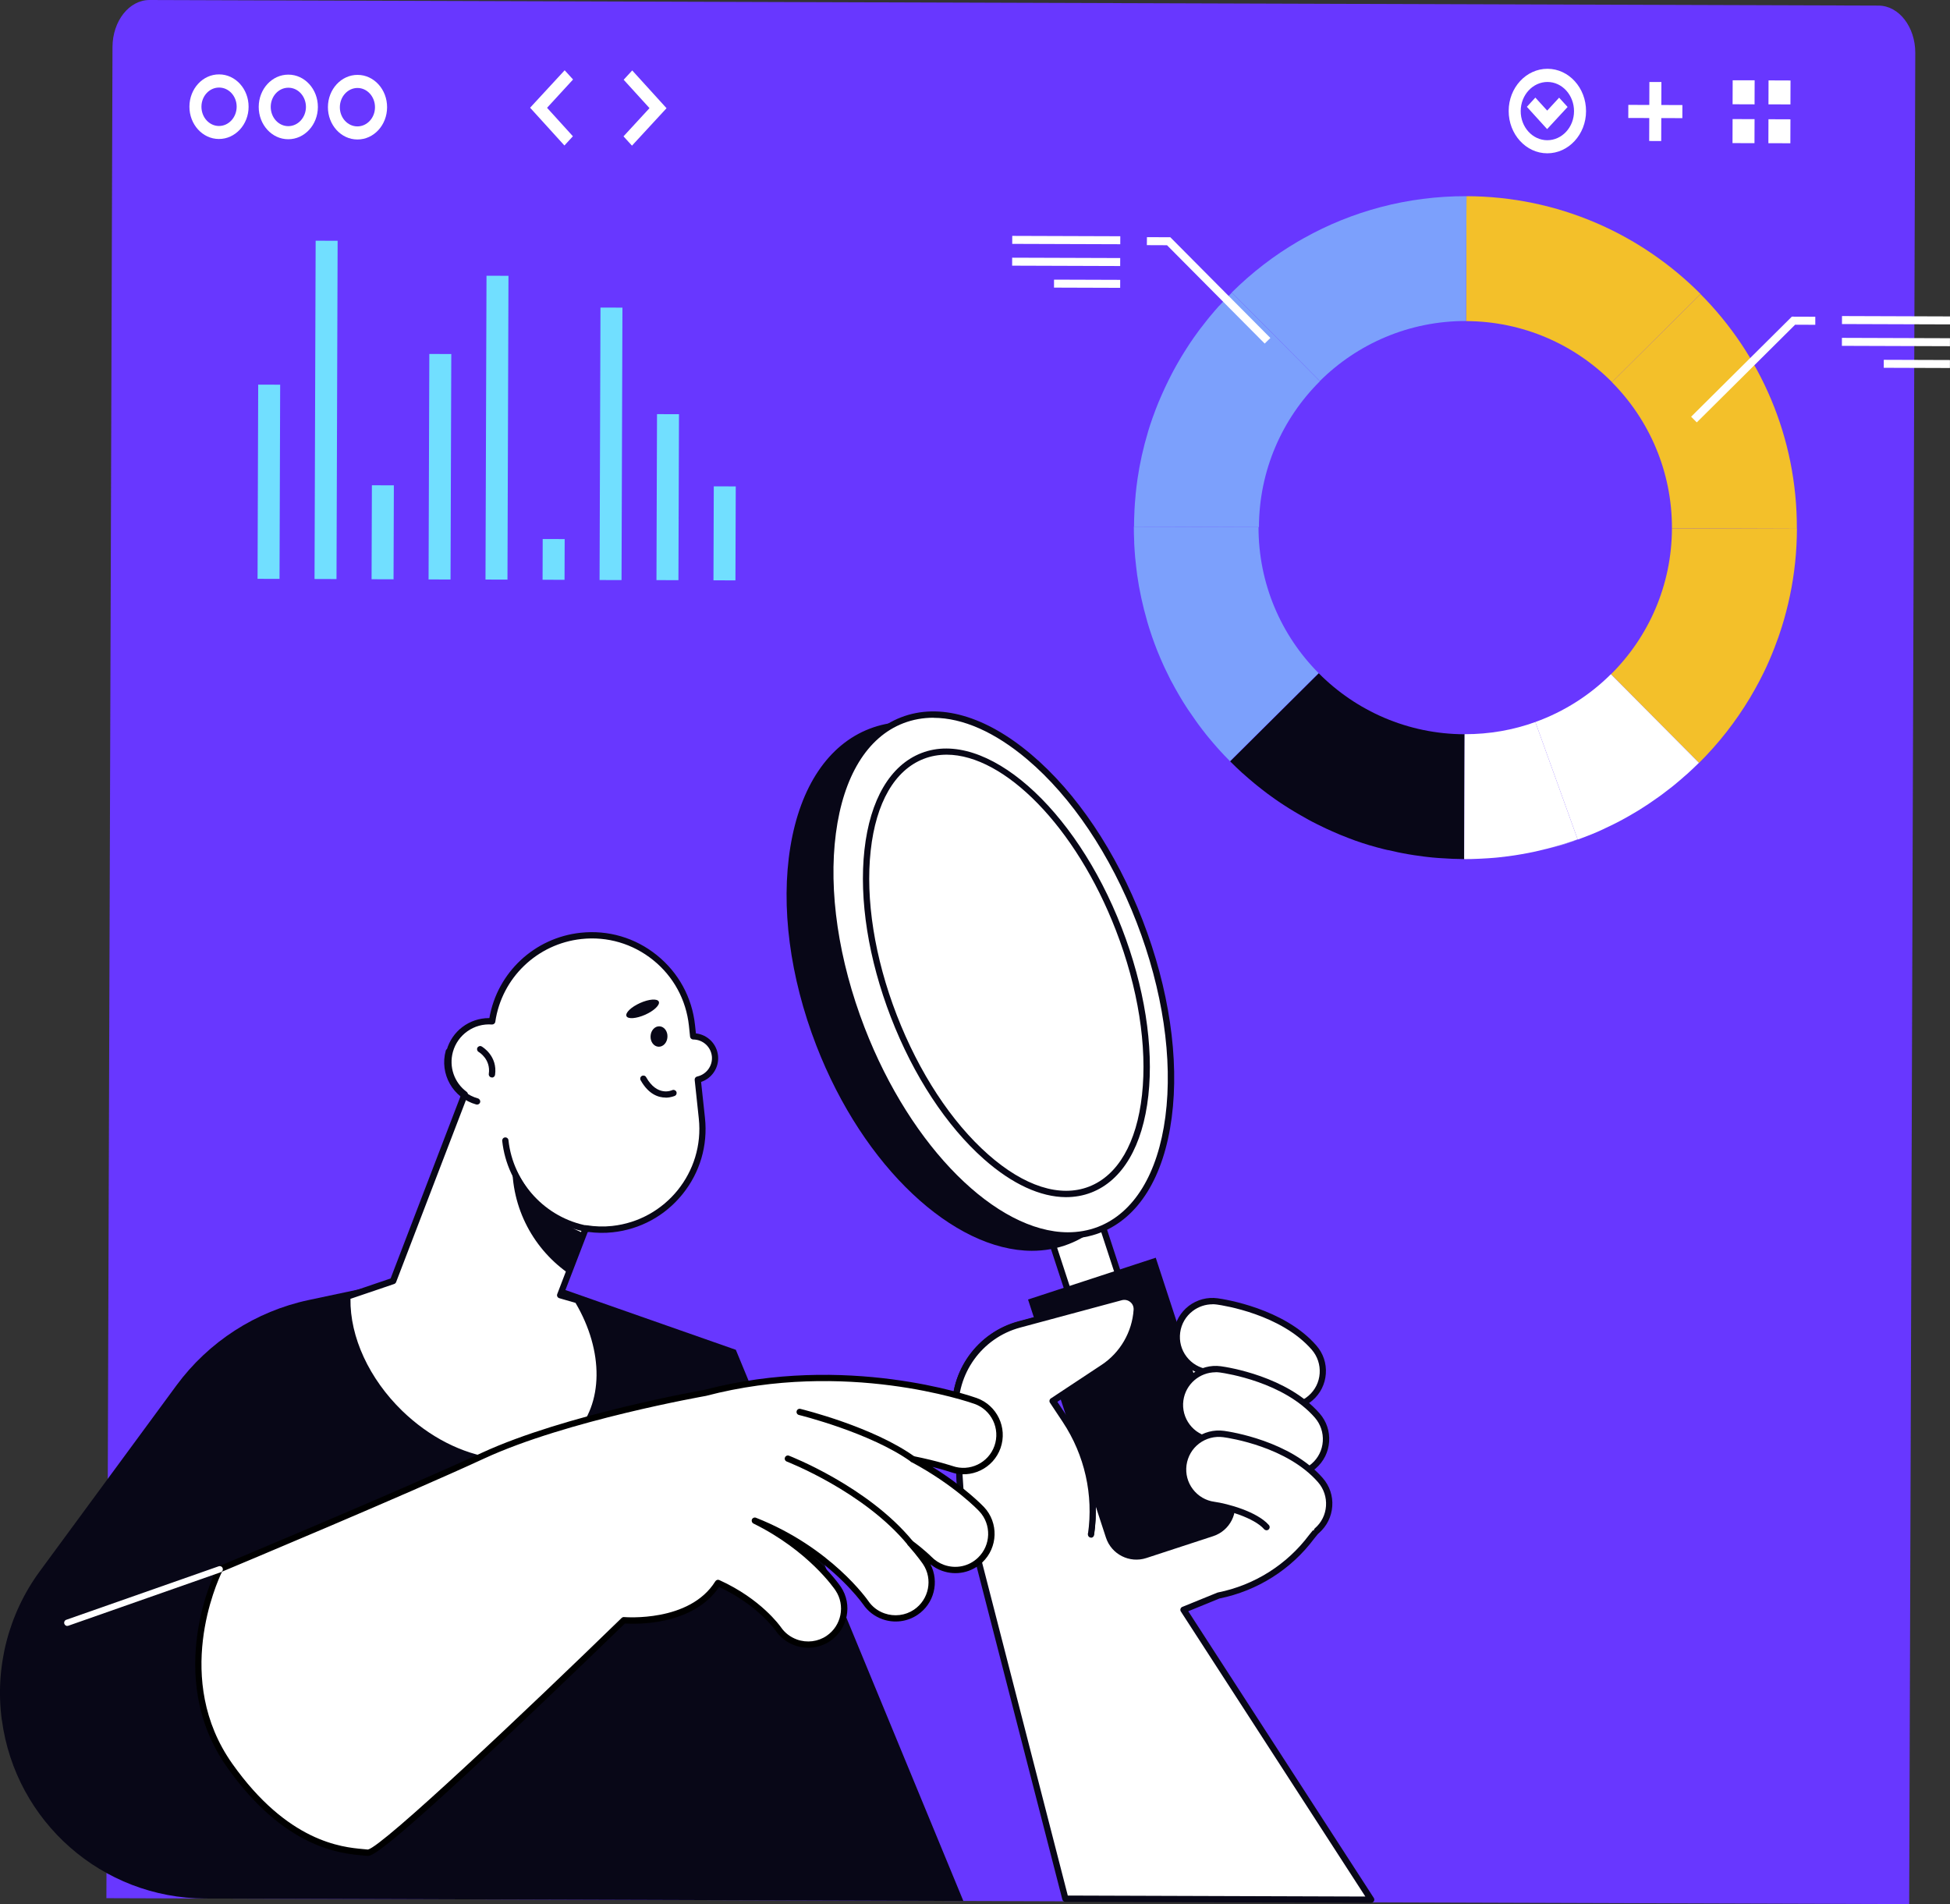
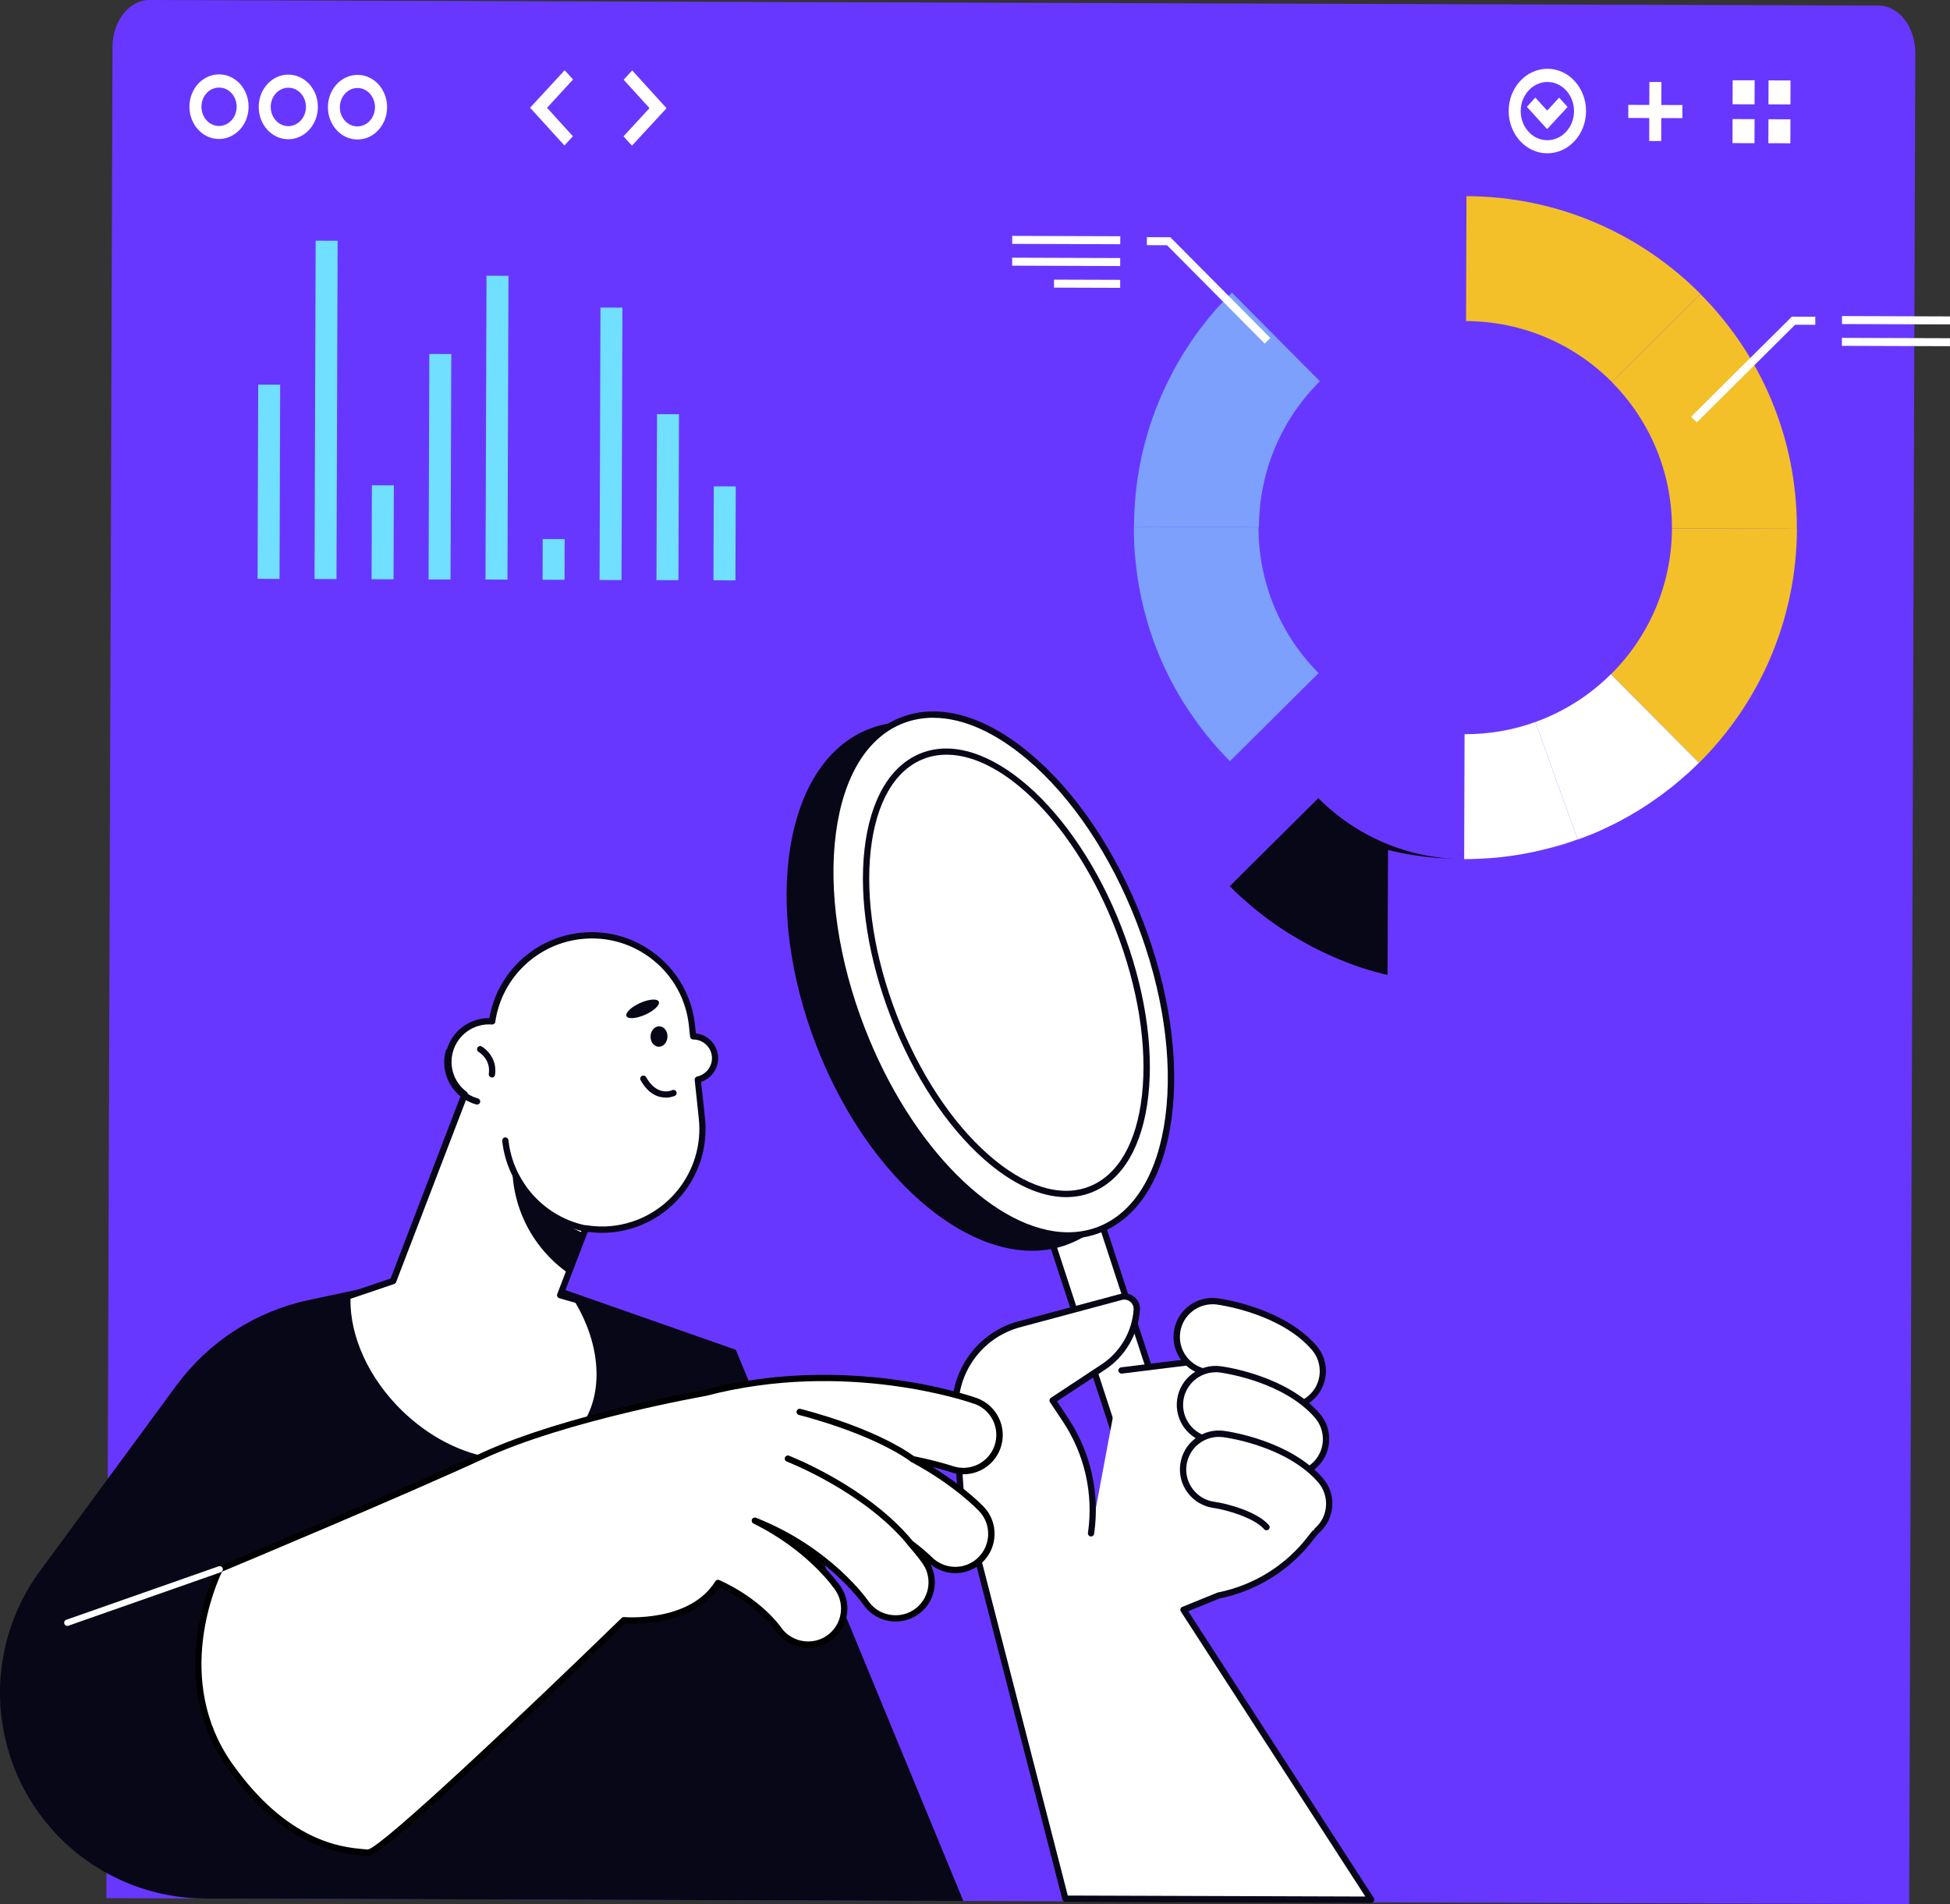
<svg xmlns="http://www.w3.org/2000/svg" id="Capa_2" width="236.97" height="231.38" viewBox="0 0 236.97 231.38">
  <rect x="0" y="0" width="236.97" height="231.38" fill="#333333" stroke="none" />
  <g id="Capa_4">
    <path d="M232.01,231.38l.74-224.95c.01-3.16-1.99-5.74-4.46-5.75L18.17,0c-2.47,0-4.49,2.55-4.5,5.72l-.74,224.95,219.07.72Z" fill="#6837ff" stroke-width="0" />
    <path d="M26.6,16.89c-1.98,0-3.59-1.77-3.58-3.94s1.62-3.92,3.61-3.91c1.98,0,3.59,1.77,3.58,3.94,0,2.16-1.63,3.92-3.61,3.91ZM26.62,10.64c-1.18,0-2.14,1.04-2.14,2.33,0,1.29.95,2.34,2.13,2.34s2.14-1.04,2.15-2.33-.95-2.34-2.13-2.34Z" fill="#fff" stroke-width="0" />
    <path d="M35.02,16.92c-1.98,0-3.59-1.77-3.58-3.94s1.62-3.92,3.61-3.91c1.98,0,3.59,1.77,3.58,3.94s-1.63,3.92-3.61,3.91ZM35.04,10.66c-1.18,0-2.14,1.04-2.14,2.33s.95,2.34,2.13,2.34,2.14-1.04,2.15-2.33c0-1.29-.95-2.34-2.13-2.34Z" fill="#fff" stroke-width="0" />
    <path d="M43.43,16.95c-1.98,0-3.59-1.77-3.58-3.94s1.63-3.92,3.61-3.91c1.98,0,3.59,1.77,3.58,3.94s-1.62,3.92-3.61,3.91ZM43.45,10.69c-1.18,0-2.14,1.04-2.15,2.33s.95,2.34,2.13,2.34,2.14-1.04,2.14-2.33c0-1.29-.95-2.34-2.13-2.34Z" fill="#fff" stroke-width="0" />
    <path d="M188.03,18.63c-2.59,0-4.7-2.32-4.69-5.15,0-2.83,2.13-5.13,4.72-5.12,2.59,0,4.69,2.32,4.68,5.15,0,2.83-2.13,5.13-4.72,5.12ZM188.06,9.96c-1.79,0-3.25,1.58-3.26,3.53s1.44,3.55,3.23,3.55c1.79,0,3.25-1.58,3.25-3.53s-1.44-3.55-3.23-3.55Z" fill="#fff" stroke-width="0" />
    <polygon points="188.01 15.69 185.55 12.98 186.58 11.86 188.02 13.44 189.47 11.87 190.5 13 188.01 15.69" fill="#fff" stroke-width="0" />
    <polygon points="68.59 17.68 64.42 13.09 68.62 8.54 69.64 9.66 66.48 13.1 69.62 16.56 68.59 17.68" fill="#fff" stroke-width="0" />
    <polygon points="76.8 17.7 75.77 16.57 78.93 13.14 75.79 9.69 76.83 8.56 81 13.15 76.8 17.7" fill="#fff" stroke-width="0" />
    <rect x="197.56" y="12.81" width="7.17" height="1.46" transform="translate(186.95 214.65) rotate(-89.81)" fill="#fff" stroke-width="0" />
    <rect x="200.35" y="10.26" width="1.59" height="6.57" transform="translate(186.95 214.65) rotate(-89.81)" fill="#fff" stroke-width="0" />
    <polygon points="213.23 9.76 210.56 9.76 210.55 12.67 213.22 12.68 213.23 9.76 213.23 9.76" fill="#fff" stroke-width="0" />
    <polygon points="213.22 14.48 210.55 14.47 210.54 17.39 213.21 17.4 213.22 14.48 213.22 14.48" fill="#fff" stroke-width="0" />
    <polygon points="217.59 9.78 214.92 9.77 214.91 12.68 217.58 12.69 217.59 9.78 217.59 9.78" fill="#fff" stroke-width="0" />
    <polygon points="217.58 14.5 214.91 14.49 214.9 17.4 217.57 17.41 217.58 14.5 217.58 14.5" fill="#fff" stroke-width="0" />
    <rect x="20.87" y="57.21" width="23.6" height="2.67" transform="translate(-25.98 91.02) rotate(-89.81)" fill="#71dfff" stroke-width="0" />
    <rect x="19.07" y="48.48" width="41.11" height="2.67" transform="translate(-10.32 89.27) rotate(-89.81)" fill="#71dfff" stroke-width="0" />
    <rect x="40.79" y="63.35" width="11.42" height="2.67" transform="translate(-18.33 110.97) rotate(-89.81)" fill="#71dfff" stroke-width="0" />
    <rect x="39.75" y="55.38" width="27.4" height="2.67" transform="translate(-3.43 109.98) rotate(-89.81)" fill="#71dfff" stroke-width="0" />
    <rect x="41.94" y="50.64" width="36.92" height="2.67" transform="translate(8.22 112.2) rotate(-89.81)" fill="#71dfff" stroke-width="0" />
    <rect x="64.8" y="66.65" width="4.95" height="2.67" transform="translate(-.93 135.03) rotate(-89.81)" fill="#71dfff" stroke-width="0" />
    <rect x="57.68" y="52.59" width="33.11" height="2.67" transform="translate(20.08 127.99) rotate(-89.81)" fill="#71dfff" stroke-width="0" />
    <rect x="71.06" y="59.08" width="20.17" height="2.67" transform="translate(20.46 141.36) rotate(-89.81)" fill="#71dfff" stroke-width="0" />
    <rect x="82.35" y="63.48" width="11.42" height="2.67" transform="translate(22.95 152.66) rotate(-89.81)" fill="#71dfff" stroke-width="0" />
    <path d="M178.21,23.84l-.05,15.18c6.93.02,13.2,2.85,17.73,7.41l10.77-10.7c-7.27-7.31-17.32-11.86-28.45-11.89h0Z" fill="#f3c02a" stroke-width="0" />
    <path d="M203.18,64.21l15.18.05c.04-11.12-4.44-21.21-11.71-28.52l-10.77,10.7c4.53,4.56,7.32,10.85,7.3,17.78Z" fill="#f3c02a" stroke-width="0" />
    <path d="M203.18,64.21c-.02,6.93-2.85,13.2-7.41,17.73l10.7,10.77h0c2.38-2.36,4.46-5.02,6.2-7.92.19-.32.38-.64.56-.97.39-.69.76-1.39,1.11-2.11.47-.96.89-1.94,1.28-2.94.17-.45.34-.9.5-1.35.05-.16.11-.31.16-.47.18-.55.36-1.1.52-1.66.09-.32.18-.64.26-.96.17-.64.32-1.29.46-1.95.55-2.62.84-5.34.85-8.12l-15.18-.05Z" fill="#f3c02a" stroke-width="0" />
    <path d="M191.73,102.02c-1.64.59-3.28,1.07-4.94,1.43.88-.19,1.75-.41,2.62-.66,0,0,.01,0,.02,0,.61-.18,1.21-.37,1.8-.58.03-.01.07-.02.1-.04.57-.2,1.13-.41,1.69-.63.07-.03.14-.06.21-.08.52-.21,1.04-.43,1.55-.67.1-.05.21-.1.31-.15.48-.22.95-.45,1.42-.69.13-.07.26-.14.4-.21.44-.23.88-.48,1.31-.73.14-.08.28-.17.42-.25,0,0,0,0,.01,0,.42-.25.84-.51,1.25-.78.07-.04.13-.09.2-.13.08-.05.15-.1.23-.15.42-.28.83-.57,1.24-.86,0,0,0,0,0,0,.12-.09.24-.17.36-.26.43-.32.86-.65,1.29-.99.09-.07.18-.14.27-.22.46-.38.92-.77,1.37-1.17.05-.04.09-.08.14-.12.5-.45.99-.91,1.46-1.38h0s-10.7-10.77-10.7-10.77c-2.57,2.56-5.7,4.56-9.18,5.81l5.14,14.26Z" fill="#fff" stroke-width="0" />
-     <path d="M168.68,103.3c.42.1.83.19,1.25.28.17.04.34.07.51.1.46.09.92.17,1.38.24.4.06.81.12,1.22.17.14.02.29.04.43.05.42.05.83.09,1.25.12.1,0,.21.02.31.02.96.07,1.93.11,2.91.12l.05-15.17c-6.93-.02-13.2-2.85-17.73-7.41l-10.77,10.7s.05.05.07.07c.45.45.91.89,1.38,1.32.05.04.09.08.14.12.45.4.9.79,1.36,1.17.09.07.18.14.27.22.42.34.85.68,1.28,1,.12.09.24.18.37.27.41.3.82.59,1.24.87.14.1.28.19.43.28.41.27.83.53,1.25.78.14.09.29.17.44.26.11.06.22.12.33.19.32.19.65.37.97.55-.33-.18-.65-.36-.97-.55.32.19.65.37.97.55.13.07.26.14.39.21.47.24.94.48,1.41.7.1.05.21.1.31.15.51.24,1.03.46,1.54.68.07.03.14.06.21.09.14.06.27.1.41.16.42.17.85.33,1.27.49-.43-.15-.85-.32-1.27-.49.42.17.85.33,1.27.49.03.01.07.02.1.04.6.21,1.2.41,1.8.59,0,0,.01,0,.02,0,.56.17,1.12.32,1.68.46.17.04.34.08.51.12Z" fill="#080717" stroke-width="0" />
+     <path d="M168.68,103.3c.42.1.83.19,1.25.28.17.04.34.07.51.1.46.09.92.17,1.38.24.4.06.81.12,1.22.17.14.02.29.04.43.05.42.05.83.09,1.25.12.1,0,.21.02.31.02.96.07,1.93.11,2.91.12c-6.93-.02-13.2-2.85-17.73-7.41l-10.77,10.7s.05.05.07.07c.45.45.91.89,1.38,1.32.05.04.09.08.14.12.45.4.9.79,1.36,1.17.09.07.18.14.27.22.42.34.85.68,1.28,1,.12.09.24.18.37.27.41.3.82.59,1.24.87.14.1.28.19.43.28.41.27.83.53,1.25.78.14.09.29.17.44.26.11.06.22.12.33.19.32.19.65.37.97.55-.33-.18-.65-.36-.97-.55.32.19.65.37.97.55.13.07.26.14.39.21.47.24.94.48,1.41.7.1.05.21.1.31.15.51.24,1.03.46,1.54.68.07.03.14.06.21.09.14.06.27.1.41.16.42.17.85.33,1.27.49-.43-.15-.85-.32-1.27-.49.42.17.85.33,1.27.49.03.01.07.02.1.04.6.21,1.2.41,1.8.59,0,0,.01,0,.02,0,.56.17,1.12.32,1.68.46.17.04.34.08.51.12Z" fill="#080717" stroke-width="0" />
    <path d="M177.94,104.4h0s0,0,.01,0c.57,0,1.14-.01,1.7-.04.14,0,.29-.01.43-.02.55-.03,1.09-.06,1.64-.11.13-.01.27-.03.4-.04.4-.04.79-.09,1.19-.14.26-.03.51-.07.77-.11.24-.04.49-.08.73-.12.6-.1,1.21-.22,1.81-.35.05-.01.11-.02.16-.04,1.65-.37,3.3-.84,4.94-1.43l-5.14-14.26c-2.68.97-5.58,1.49-8.6,1.48l-.05,15.17Z" fill="#fff" stroke-width="0" />
-     <path d="M178.16,39.02l.05-15.18c-7.18-.02-13.92,1.83-19.76,5.1-.21.12-.41.23-.62.35-2.98,1.73-5.71,3.84-8.14,6.25l10.7,10.77c4.56-4.53,10.85-7.32,17.78-7.3Z" fill="#7ca0fc" stroke-width="0" />
    <path d="M148.17,37.14c-.4.45-.79.9-1.17,1.36-.07.09-.15.18-.22.27-.34.42-.67.85-1,1.28-.09.12-.18.25-.27.37-.3.41-.59.82-.87,1.24-.1.14-.19.28-.28.43-.27.41-.53.83-.78,1.24-.09.15-.17.29-.26.44-.25.43-.5.87-.73,1.3-.07.13-.14.26-.21.4-.24.47-.48.94-.7,1.41-.05.11-.1.21-.15.32-.24.51-.46,1.02-.68,1.54-.03.07-.06.14-.09.21-.23.56-.44,1.12-.64,1.68-.01.03-.02.07-.04.1-.21.6-.41,1.19-.59,1.8,0,0,0,.01,0,.02-.56,1.86-.98,3.76-1.26,5.67,0,0,0,.01,0,.02-.09.63-.17,1.26-.23,1.89,0,.02,0,.05,0,.07-.06.62-.11,1.23-.14,1.85,0,.03,0,.07,0,.1-.03.62-.05,1.24-.05,1.86h0s15.18.05,15.18.05c.02-6.93,2.85-13.2,7.41-17.73l-10.7-10.77c-.48.48-.94.96-1.39,1.45-.04.05-.08.09-.13.14Z" fill="#7ca0fc" stroke-width="0" />
    <path d="M152.97,64.05l-15.18-.05h0c0,.6.01,1.2.04,1.79,0,.07,0,.14,0,.21.03.59.07,1.18.12,1.77,0,.06.01.11.02.17.06.61.13,1.22.21,1.83,0,.01,0,.02,0,.03.27,1.91.68,3.8,1.22,5.66,0,0,0,.01,0,.02.17.59.36,1.18.56,1.77.02.05.03.1.05.15.19.55.4,1.1.61,1.64.04.09.07.18.11.27.21.51.42,1.01.65,1.51.06.12.11.25.17.37.22.46.44.92.67,1.37.03.05.05.1.08.15.05.1.11.21.17.31.22.42.45.83.69,1.24.05.09.1.17.15.26.05.09.11.18.16.27.23.39.47.78.72,1.16.06.1.13.2.19.29.05.08.1.16.16.23.26.38.52.76.79,1.14,0,0,0,0,0,0,.07.09.13.18.2.28.04.06.09.12.13.18.3.4.6.8.92,1.2.06.07.11.14.17.21.03.04.07.08.1.12.36.44.73.87,1.11,1.3.03.03.06.07.09.1.03.03.05.06.08.09.42.47.86.93,1.31,1.38,0,0,.02.02.03.03l10.77-10.7c-4.53-4.56-7.32-10.85-7.3-17.78Z" fill="#7ca0fc" stroke-width="0" />
    <polygon points="153.69 41.75 141.82 29.8 139.37 29.79 139.38 28.82 142.22 28.83 154.38 41.07 153.69 41.75" fill="#fff" stroke-width="0" />
    <rect x="129.09" y="22.61" width=".97" height="13.13" transform="translate(99.97 158.65) rotate(-89.81)" fill="#fff" stroke-width="0" />
    <rect x="129.08" y="25.25" width=".97" height="13.13" transform="translate(97.32 161.28) rotate(-89.81)" fill="#fff" stroke-width="0" />
    <rect x="131.62" y="30.46" width=".97" height="8.04" transform="translate(97.19 166.47) rotate(-89.81)" fill="#fff" stroke-width="0" />
    <polygon points="206.2 51.33 205.51 50.64 217.75 38.48 220.6 38.49 220.6 39.47 218.15 39.46 206.2 51.33" fill="#fff" stroke-width="0" />
    <rect x="229.92" y="32.35" width=".97" height="13.13" transform="translate(190.73 269.19) rotate(-89.81)" fill="#fff" stroke-width="0" />
    <rect x="229.91" y="35" width=".97" height="13.13" transform="translate(188.07 271.82) rotate(-89.81)" fill="#fff" stroke-width="0" />
-     <rect x="232.45" y="40.2" width=".97" height="8.04" transform="translate(187.95 277.01) rotate(-89.81)" fill="#fff" stroke-width="0" />
    <path d="M117.08,231.01l-92.16-.3c-12.49-.04-23.03-9.3-24.69-21.68H.22c-.86-6.41.8-12.91,4.64-18.12l16.58-22.55c3.91-5.31,9.63-9.01,16.08-10.38l21.59-4.58,30.31,10.63,27.65,66.98Z" fill="#080717" stroke-width="0" />
    <rect x="132.44" y="148.95" width="6.45" height="31.05" transform="translate(-44.43 50.35) rotate(-18.12)" fill="#fff" stroke-width="0" />
    <path d="M137.43,180.62c-.06,0-.12-.01-.17-.04-.09-.05-.16-.13-.19-.22l-9.66-29.51c-.03-.1-.02-.2.02-.29.05-.09.13-.16.22-.19l6.13-2.01c.2-.06.42.04.48.24l9.66,29.51c.07.2-.04.42-.24.48l-6.13,2.01s-.08.02-.12.02ZM128.25,150.97l9.42,28.78,5.4-1.77-9.42-28.78-5.4,1.77Z" fill="#080717" stroke-width="0" />
    <path d="M84.23,125.95l-.14-1.34c-.72-6.72-6.75-11.59-13.48-10.87h0c-5.67.61-10.02,5-10.81,10.39-2.31-.18-4.5,1.29-5.14,3.6h0c-.56,2.02.23,4.09,1.81,5.27l-8.7,22.68-5.55,1.88c-.16,4.64,2.07,9.98,6.41,14.18,6.9,6.67,16.48,7.96,21.4,2.87,3.85-3.98,3.7-10.68.15-16.6l-2.11-.61,3.11-8.12c1.05.17,2.13.21,3.24.09,6.72-.72,11.59-6.75,10.87-13.48l-.5-4.69c1.31-.29,2.22-1.5,2.09-2.86h0c-.14-1.38-1.3-2.39-2.65-2.39Z" fill="#fff" stroke-width="0" />
    <path d="M62.06,178.1c-.66,0-1.34-.05-2.04-.14-4.12-.55-8.26-2.67-11.66-5.95-4.26-4.12-6.7-9.53-6.53-14.47,0-.16.11-.3.26-.35l5.38-1.83,8.53-22.24c-1.61-1.34-2.28-3.46-1.72-5.5.64-2.32,2.76-3.9,5.14-3.9.02,0,.03,0,.05,0,.96-5.53,5.48-9.77,11.09-10.37,3.35-.36,6.65.61,9.27,2.73,2.63,2.12,4.27,5.13,4.63,8.48l.11,1.02c1.42.16,2.54,1.28,2.69,2.72.14,1.42-.73,2.73-2.06,3.18l.47,4.37c.36,3.35-.61,6.65-2.73,9.27-2.12,2.63-5.13,4.27-8.48,4.63-.98.11-2,.09-3.03-.05l-2.86,7.44,1.71.5c.09.03.17.09.22.17,3.73,6.23,3.64,13.09-.21,17.06-2.06,2.12-4.94,3.24-8.25,3.23ZM42.59,157.83c-.07,4.65,2.27,9.72,6.3,13.63,3.28,3.17,7.26,5.21,11.23,5.74,3.92.53,7.34-.49,9.64-2.86,3.58-3.7,3.65-10.12.18-16.01l-1.97-.57c-.1-.03-.19-.1-.24-.2s-.05-.21-.01-.31l3.11-8.12c.06-.17.24-.27.42-.24,1.07.17,2.12.2,3.14.09,6.5-.7,11.23-6.55,10.53-13.06l-.5-4.69c-.02-.19.11-.37.3-.41,1.13-.25,1.9-1.3,1.79-2.45-.12-1.16-1.09-2.04-2.27-2.05,0,0,0,0,0,0-.19,0-.36-.15-.38-.34l-.14-1.34c-.34-3.15-1.88-5.98-4.35-7.97-2.47-1.99-5.56-2.9-8.71-2.56-5.38.58-9.69,4.72-10.47,10.06-.03.2-.21.34-.41.33-2.17-.17-4.16,1.23-4.74,3.32-.5,1.82.15,3.73,1.67,4.86.14.1.19.28.13.44l-8.7,22.68c-.04.11-.13.19-.23.23l-5.3,1.8Z" fill="#080717" stroke-width="0" />
    <path d="M57.98,134.23s-.07,0-.1-.01c-2.83-.78-4.49-3.72-3.71-6.54.06-.2.27-.32.47-.27.2.06.32.27.27.47-.67,2.42.75,4.93,3.17,5.6.2.06.32.27.27.47-.05.17-.2.28-.37.28Z" fill="#080717" stroke-width="0" />
    <path d="M59.78,130.93s-.04,0-.06,0c-.21-.03-.35-.23-.32-.43.26-1.77-1.18-2.64-1.24-2.67-.18-.11-.24-.34-.14-.52.11-.18.34-.25.52-.14.08.05,1.95,1.15,1.62,3.45-.03.19-.19.33-.38.33Z" fill="#080717" stroke-width="0" />
    <path d="M80.89,133.38c-.86,0-2.07-.38-3.04-2.11-.1-.18-.04-.42.15-.52.18-.1.42-.04.52.15,1.35,2.4,3.09,1.61,3.16,1.58.19-.09.42,0,.51.18.09.19.01.42-.18.51-.01,0-.47.22-1.13.22Z" fill="#080717" stroke-width="0" />
    <path d="M81.11,126.01c-.03.69-.52,1.22-1.09,1.19-.57-.03-1-.61-.96-1.29.03-.69.52-1.22,1.09-1.19s1,.61.96,1.29Z" fill="#080717" stroke-width="0" />
    <path d="M80.06,121.72c.17.39-.56,1.1-1.65,1.59-1.09.48-2.11.56-2.28.17s.56-1.1,1.65-1.59,2.11-.56,2.28-.17Z" fill="#080717" stroke-width="0" />
    <path d="M71.37,149.72s-.05,0-.07,0c-5.46-1-9.68-5.56-10.27-11.08-.02-.21.13-.4.34-.42.21-.02.4.13.42.34.56,5.19,4.52,9.46,9.65,10.4.21.04.35.24.31.45-.03.19-.2.31-.38.31Z" fill="#080717" stroke-width="0" />
    <path d="M62.92,142.56c-.25-.47-.46-.95-.66-1.43-.18,5.71,2.65,10.82,7.08,13.79l1.89-4.93c-3.49-1.38-6.47-3.92-8.31-7.43Z" fill="#080717" stroke-width="0" />
    <path d="M132.58,186.34h0c.7-4.83-.41-9.74-3.11-13.81l-1.55-2.34,6.17-4.07c2.37-1.56,3.87-4.14,4.06-6.97h0c.07-1.03-.9-1.81-1.9-1.55l-12.38,3.32c-4.84,1.3-8.09,5.81-7.76,10.79l.62,9.53,12.74,49.48,13.72.05,23.44.08-22.8-35.23,4.25-1.73c4.52-.91,8.55-3.44,11.31-7.12l1.52-1.87-5.2-20.75-19.41,2.4-3.7,19.79Z" fill="#fff" stroke-width="0" />
    <path d="M166.63,231.24l-37.16-.12c-.17,0-.33-.12-.37-.29l-12.74-49.48s0-.05-.01-.07l-.62-9.53c-.34-5.14,3.05-9.85,8.05-11.19l12.38-3.32c.6-.16,1.21-.03,1.69.36.48.39.72.96.68,1.58-.19,2.93-1.78,5.64-4.23,7.26l-5.85,3.85,1.34,2.02c2.76,4.15,3.89,9.15,3.17,14.08-.03.21-.23.35-.43.32-.21-.03-.35-.22-.32-.43.69-4.74-.4-9.55-3.05-13.54l-1.56-2.34c-.06-.08-.08-.19-.06-.29.02-.1.08-.19.16-.24l6.17-4.07c2.26-1.49,3.71-3.98,3.89-6.67.02-.36-.12-.7-.41-.94-.28-.23-.65-.31-1.01-.22l-12.37,3.32c-4.65,1.25-7.79,5.62-7.48,10.4l.62,9.5,12.65,49.16,36.16.12-22.42-34.64c-.06-.1-.08-.21-.04-.32.03-.11.11-.2.22-.24l4.25-1.73s.05-.02.07-.02c4.44-.89,8.37-3.37,11.08-6.98l1.41-1.74-5.07-20.24-19.08,2.36c-.21.02-.4-.12-.43-.33-.03-.21.12-.4.33-.43l19.41-2.4c.19-.02.37.1.42.29l5.2,20.75c.03.12,0,.24-.07.33l-1.52,1.87c-2.8,3.74-6.89,6.32-11.49,7.25l-3.79,1.55,22.55,34.84c.08.12.08.27.01.39-.07.12-.2.2-.34.2Z" fill="#080717" stroke-width="0" />
-     <path d="M129.86,154.53h16.33v30.44c0,2.14-1.74,3.89-3.89,3.89h-8.55c-2.14,0-3.89-1.74-3.89-3.89v-30.44h0Z" transform="translate(-46.55 51.44) rotate(-18.12)" fill="#080717" stroke-width="0" />
    <ellipse cx="117.78" cy="119.87" rx="19.53" ry="33.19" transform="translate(-35.3 50.53) rotate(-21.14)" fill="#080717" stroke-width="0" />
    <path d="M125.38,152c-9.47-.03-20.44-10.11-26.18-24.95-3.22-8.33-4.34-16.91-3.15-24.15,1.2-7.32,4.62-12.41,9.62-14.34,5-1.93,10.95-.46,16.76,4.14,5.75,4.56,10.7,11.66,13.92,19.99,3.22,8.33,4.34,16.91,3.15,24.15-1.2,7.32-4.62,12.41-9.62,14.34-1.44.56-2.95.82-4.5.82ZM110.23,88.5c-1.49,0-2.92.25-4.28.78-4.73,1.83-7.98,6.71-9.14,13.75-1.17,7.11-.07,15.55,3.11,23.75,5.62,14.54,16.28,24.44,25.43,24.47,1.47,0,2.9-.25,4.26-.77,4.73-1.83,7.98-6.71,9.14-13.75,1.17-7.11.07-15.55-3.11-23.75-3.17-8.21-8.03-15.19-13.68-19.66-3.99-3.16-8.03-4.79-11.73-4.81Z" fill="#080717" stroke-width="0" />
    <ellipse cx="121.6" cy="118.48" rx="18.1" ry="33.19" transform="translate(-34.54 51.82) rotate(-21.14)" fill="#fff" stroke-width="0" />
    <path d="M129.81,150.5c-8.94-.03-19.65-10.35-25.45-25.35-3.22-8.33-4.48-16.85-3.54-23.99.95-7.22,4.03-12.19,8.68-13.99,4.65-1.8,10.27-.19,15.83,4.52,5.5,4.65,10.3,11.8,13.52,20.13,3.22,8.33,4.48,16.85,3.54,23.99-.95,7.23-4.03,12.19-8.68,13.99-1.24.48-2.55.71-3.9.71ZM113.45,87.22c-1.28,0-2.51.22-3.68.67-4.37,1.69-7.28,6.44-8.19,13.38-.92,7.02.32,15.4,3.49,23.61,5.69,14.71,16.08,24.84,24.69,24.87,1.27,0,2.5-.21,3.67-.66,4.37-1.69,7.28-6.44,8.19-13.38.92-7.02-.32-15.4-3.49-23.61-3.17-8.21-7.9-15.25-13.3-19.82-3.92-3.32-7.84-5.04-11.38-5.05Z" fill="#080717" stroke-width="0" />
    <ellipse cx="122.3" cy="118.21" rx="14.66" ry="28.25" transform="translate(-34.4 52.05) rotate(-21.14)" fill="#fff" stroke-width="0" />
    <path d="M129.54,145.48c-3.09-.01-6.53-1.58-9.96-4.61-4.55-4.02-8.57-10.14-11.31-17.23-2.74-7.09-3.89-14.32-3.22-20.36.68-6.12,3.14-10.3,6.93-11.77,7.74-2.99,18.66,6.55,24.35,21.28,2.74,7.09,3.89,14.32,3.22,20.36-.68,6.12-3.14,10.3-6.93,11.77-.98.38-2.01.56-3.09.56ZM115.06,91.71c-.97,0-1.92.16-2.81.51-3.51,1.36-5.8,5.31-6.44,11.14-.65,5.91.47,13.02,3.17,20,2.7,6.98,6.64,12.99,11.1,16.93,4.39,3.88,8.75,5.27,12.26,3.91,3.51-1.36,5.8-5.31,6.44-11.14.65-5.91-.47-13.02-3.17-20-4.86-12.58-13.54-21.33-20.55-21.35Z" fill="#080717" stroke-width="0" />
-     <path d="M116.73,181.36l-.62-9.57c-.32-5,2.92-9.54,7.76-10.84l12.38-3.33c1-.27,1.96.52,1.9,1.55h0c-.19,2.84-1.69,5.43-4.06,6.99l-6.17,4.08,1.55,2.35c2.7,4.08,3.81,9.02,3.11,13.87h0l-15.85-5.1Z" fill="#fff" stroke-width="0" />
-     <path d="M132.58,186.85s-.04,0-.05,0c-.21-.03-.35-.22-.32-.43.69-4.76-.4-9.59-3.05-13.6l-1.56-2.35c-.06-.08-.08-.19-.06-.29.02-.1.08-.19.16-.24l6.17-4.08c2.26-1.49,3.71-4,3.89-6.7.02-.37-.12-.71-.41-.94-.28-.23-.65-.31-1.01-.22l-12.37,3.33c-4.65,1.25-7.79,5.64-7.48,10.45l.62,9.57c.01.21-.15.39-.36.41-.21,0-.39-.15-.41-.36l-.62-9.57c-.34-5.16,3.05-9.89,8.05-11.23l12.38-3.33c.6-.16,1.21-.03,1.69.36.48.39.73.97.69,1.59-.19,2.94-1.77,5.66-4.23,7.29l-5.85,3.87,1.34,2.03c2.76,4.17,3.88,9.19,3.17,14.13-.03.19-.19.33-.38.33Z" fill="#080717" stroke-width="0" />
    <path d="M156.4,170.97c-1.21,0-2.41-.51-3.27-1.49-1.35-1.56-4.95-2.51-6.38-2.7-2.38-.32-4.04-2.52-3.72-4.89.32-2.38,2.51-4.04,4.89-3.72.8.11,7.92,1.19,11.76,5.61,1.57,1.81,1.38,4.56-.43,6.13-.83.72-1.85,1.07-2.86,1.07Z" fill="#fff" stroke-width="0" />
    <path d="M156.4,171.35c-1.36,0-2.66-.6-3.56-1.63-1.21-1.39-4.6-2.36-6.14-2.58-1.25-.17-2.36-.82-3.13-1.82-.76-1.01-1.09-2.25-.92-3.5.17-1.25.82-2.36,1.82-3.13,1.01-.76,2.25-1.09,3.5-.92.81.11,8.07,1.22,12,5.74.83.95,1.24,2.17,1.15,3.43s-.66,2.41-1.62,3.24c-.86.75-1.97,1.16-3.12,1.16ZM147.35,158.5c-.86,0-1.7.28-2.4.81-.84.64-1.39,1.57-1.53,2.62-.14,1.05.13,2.09.77,2.93.64.84,1.57,1.39,2.62,1.53,1.54.21,5.18,1.18,6.62,2.83.75.86,1.84,1.36,2.98,1.36.96,0,1.89-.34,2.61-.97.8-.69,1.28-1.66,1.35-2.71.07-1.06-.27-2.08-.96-2.88-3.75-4.31-10.74-5.38-11.53-5.49-.18-.02-.36-.04-.53-.04Z" fill="#080717" stroke-width="0" />
    <path d="M156.79,179.23c-1.21,0-2.41-.51-3.27-1.49-1.34-1.54-4.89-2.49-6.39-2.71-2.37-.34-4.03-2.53-3.69-4.91.33-2.37,2.51-4.03,4.88-3.7.8.11,7.92,1.19,11.76,5.61,1.57,1.81,1.38,4.56-.43,6.13-.83.72-1.85,1.07-2.86,1.07Z" fill="#fff" stroke-width="0" />
    <path d="M156.79,179.61c-1.36,0-2.66-.6-3.56-1.63-1.26-1.45-4.76-2.38-6.16-2.58-2.58-.37-4.38-2.76-4.02-5.34.36-2.58,2.75-4.38,5.32-4.03.81.11,8.07,1.22,12,5.74.83.95,1.24,2.17,1.15,3.43-.09,1.26-.66,2.41-1.62,3.24-.86.75-1.97,1.16-3.12,1.16ZM147.74,166.76c-1.94,0-3.65,1.43-3.93,3.42-.3,2.16,1.21,4.16,3.37,4.47,1.23.18,5.1,1.08,6.63,2.83.75.86,1.84,1.36,2.98,1.36.96,0,1.89-.34,2.61-.97.8-.69,1.28-1.66,1.35-2.71.07-1.06-.27-2.08-.96-2.88-3.75-4.31-10.74-5.38-11.52-5.49-.18-.02-.35-.04-.53-.04Z" fill="#080717" stroke-width="0" />
    <path d="M153.91,185.58c-1.35-1.56-4.95-2.51-6.38-2.7-2.38-.32-4.04-2.52-3.72-4.89.32-2.38,2.51-4.04,4.89-3.72.8.11,7.92,1.19,11.76,5.61,1.57,1.81,1.38,4.56-.43,6.13l-6.13-.43Z" fill="#fff" stroke-width="0" />
    <path d="M160.04,186.39c-.11,0-.21-.04-.29-.13-.14-.16-.12-.4.04-.54.8-.69,1.28-1.66,1.35-2.71.07-1.06-.27-2.08-.96-2.88-3.75-4.31-10.74-5.38-11.52-5.48-1.05-.14-2.09.13-2.94.77-.84.64-1.38,1.57-1.53,2.62-.14,1.05.13,2.09.77,2.93.64.84,1.57,1.39,2.62,1.53,1.54.21,5.18,1.18,6.62,2.83.14.16.12.4-.04.54-.16.14-.4.12-.54-.04-1.21-1.39-4.6-2.36-6.14-2.58-1.25-.17-2.36-.82-3.13-1.82-.76-1.01-1.09-2.25-.92-3.5.17-1.25.82-2.36,1.82-3.13,1.01-.76,2.25-1.09,3.5-.92.81.11,8.06,1.22,12,5.74.83.95,1.24,2.17,1.15,3.43-.09,1.26-.66,2.41-1.61,3.24-.07.06-.16.09-.25.09Z" fill="#080717" stroke-width="0" />
    <path d="M26.7,190.7s21.81-9.1,32-13.81c10.19-4.71,26.99-7.63,26.99-7.63,17.11-4.48,32.22.75,32.85.98,2.28.81,3.47,3.31,2.67,5.59-.8,2.28-3.31,3.48-5.59,2.68-.05-.02-1.8-.61-4.69-1.19,5.25,2.83,8.14,5.85,8.35,6.07,1.65,1.76,1.57,4.51-.18,6.18-1.24,1.18-2.99,1.49-4.5.95-.62-.22-1.21-.59-1.7-1.1-.02-.02-.82-.83-2.3-1.93,1.16,1.32,1.79,2.24,1.88,2.36,1.34,2.01.79,4.71-1.21,6.06-1.2.81-2.65.94-3.92.49-.85-.3-1.62-.87-2.16-1.67-.05-.07-4.48-6.42-13.46-9.96,6.77,3.34,9.96,8.01,10.13,8.27,1.33,2,.79,4.69-1.2,6.04-1.2.82-2.66.95-3.94.5-.84-.3-1.6-.85-2.15-1.64-.12-.18-2.39-3.36-7.33-5.6-3.29,5.3-11.45,4.53-11.45,4.53,0,0-29.28,28.52-31.12,28.25-1.84-.27-9.22.06-16.76-10.59-7.86-11.11-1.21-23.85-1.21-23.85Z" fill="#fff" stroke-width="0" />
    <path d="M44.72,225.53s-.07,0-.1,0c-.16-.02-.37-.04-.61-.06-2.58-.23-9.44-.85-16.4-10.69-7.91-11.18-1.31-24.12-1.24-24.25.04-.08.11-.14.19-.18.22-.09,21.92-9.15,31.99-13.8,10.12-4.68,26.92-7.63,27.09-7.66,17.2-4.51,32.41.77,33.05,1,2.47.88,3.77,3.6,2.9,6.08-.87,2.48-3.6,3.79-6.08,2.92-.01,0-.81-.28-2.2-.63,3.98,2.47,6.16,4.77,6.27,4.88,1.79,1.9,1.7,4.91-.2,6.72-1.31,1.24-3.18,1.64-4.89,1.03-.52-.18-.99-.45-1.42-.8,1.1,2.12.46,4.79-1.57,6.15-1.25.84-2.84,1.04-4.26.53-.96-.34-1.78-.97-2.35-1.81-.03-.04-2.07-2.96-6.16-5.91,2.26,2.03,3.38,3.68,3.46,3.8,1.44,2.16.85,5.1-1.3,6.57-1.25.85-2.85,1.05-4.28.54-.95-.34-1.76-.95-2.34-1.78-.09-.13-2.19-3.13-6.88-5.33-3.23,4.77-10.21,4.52-11.45,4.44-1,.97-7.82,7.59-14.75,14.11-14.18,13.32-15.94,14.14-16.47,14.13ZM44.73,224.77h0s0,0,0,0ZM26.98,191c-.64,1.32-5.98,13.11,1.25,23.33,6.75,9.54,13.36,10.14,15.85,10.37.25.02.46.04.63.06,1.76-.34,19.38-17,30.83-28.14.08-.08.19-.12.3-.11.08,0,7.97.68,11.09-4.35.1-.16.31-.23.48-.15,5.08,2.3,7.39,5.59,7.49,5.73.48.7,1.16,1.21,1.96,1.5,1.21.43,2.55.26,3.59-.45,1.81-1.23,2.3-3.7,1.09-5.51-.13-.2-3.27-4.83-9.98-8.14-.18-.09-.26-.31-.18-.5.08-.19.3-.28.49-.2,9.14,3.6,13.59,10.03,13.64,10.1.48.71,1.17,1.24,1.98,1.52,1.19.42,2.53.26,3.58-.45,1.82-1.23,2.32-3.71,1.1-5.53,0,0-.63-.94-1.85-2.32-.13-.15-.13-.37,0-.51.13-.14.35-.16.51-.05,1.52,1.13,2.34,1.96,2.35,1.97.44.45.96.79,1.55,1,1.44.51,3.01.18,4.11-.87,1.59-1.51,1.67-4.04.17-5.64-.12-.13-3-3.17-8.25-5.99-.17-.09-.24-.29-.18-.47.06-.18.25-.28.43-.25,2.94.59,4.72,1.2,4.74,1.2,2.08.73,4.37-.37,5.1-2.45.73-2.08-.36-4.37-2.43-5.1-.63-.22-15.62-5.43-32.63-.97-.2.04-16.91,2.97-26.93,7.6-9.67,4.47-30.04,12.99-31.88,13.76Z" fill="#000" stroke-width="0" />
    <path d="M97.17,171.57s8.73,2.13,13.76,5.75l-13.76-5.75Z" fill="#fff" stroke-width="0" />
    <path d="M110.94,177.71c-.08,0-.15-.02-.22-.07-4.92-3.54-13.55-5.67-13.63-5.69-.21-.05-.33-.26-.28-.46.05-.21.26-.33.46-.28.36.09,8.86,2.19,13.9,5.82.17.12.21.36.09.53-.08.1-.19.16-.31.16Z" fill="#000" stroke-width="0" />
    <path d="M95.74,177.26s9.42,3.59,14.87,10.24l-14.87-10.24Z" fill="#fff" stroke-width="0" />
    <path d="M110.61,187.88c-.11,0-.22-.05-.29-.14-5.33-6.49-14.62-10.09-14.71-10.13-.2-.08-.3-.3-.22-.49.08-.2.3-.3.49-.22.1.04,9.57,3.71,15.03,10.36.13.16.11.4-.05.54-.07.06-.16.09-.24.09Z" fill="#000" stroke-width="0" />
    <path d="M8.18,197.59c-.16,0-.3-.1-.36-.26-.07-.2.03-.42.23-.49l18.52-6.5c.2-.07.42.03.49.23.07.2-.03.42-.23.49l-18.52,6.5s-.09.02-.13.02Z" fill="#fff" stroke-width="0" />
  </g>
</svg>